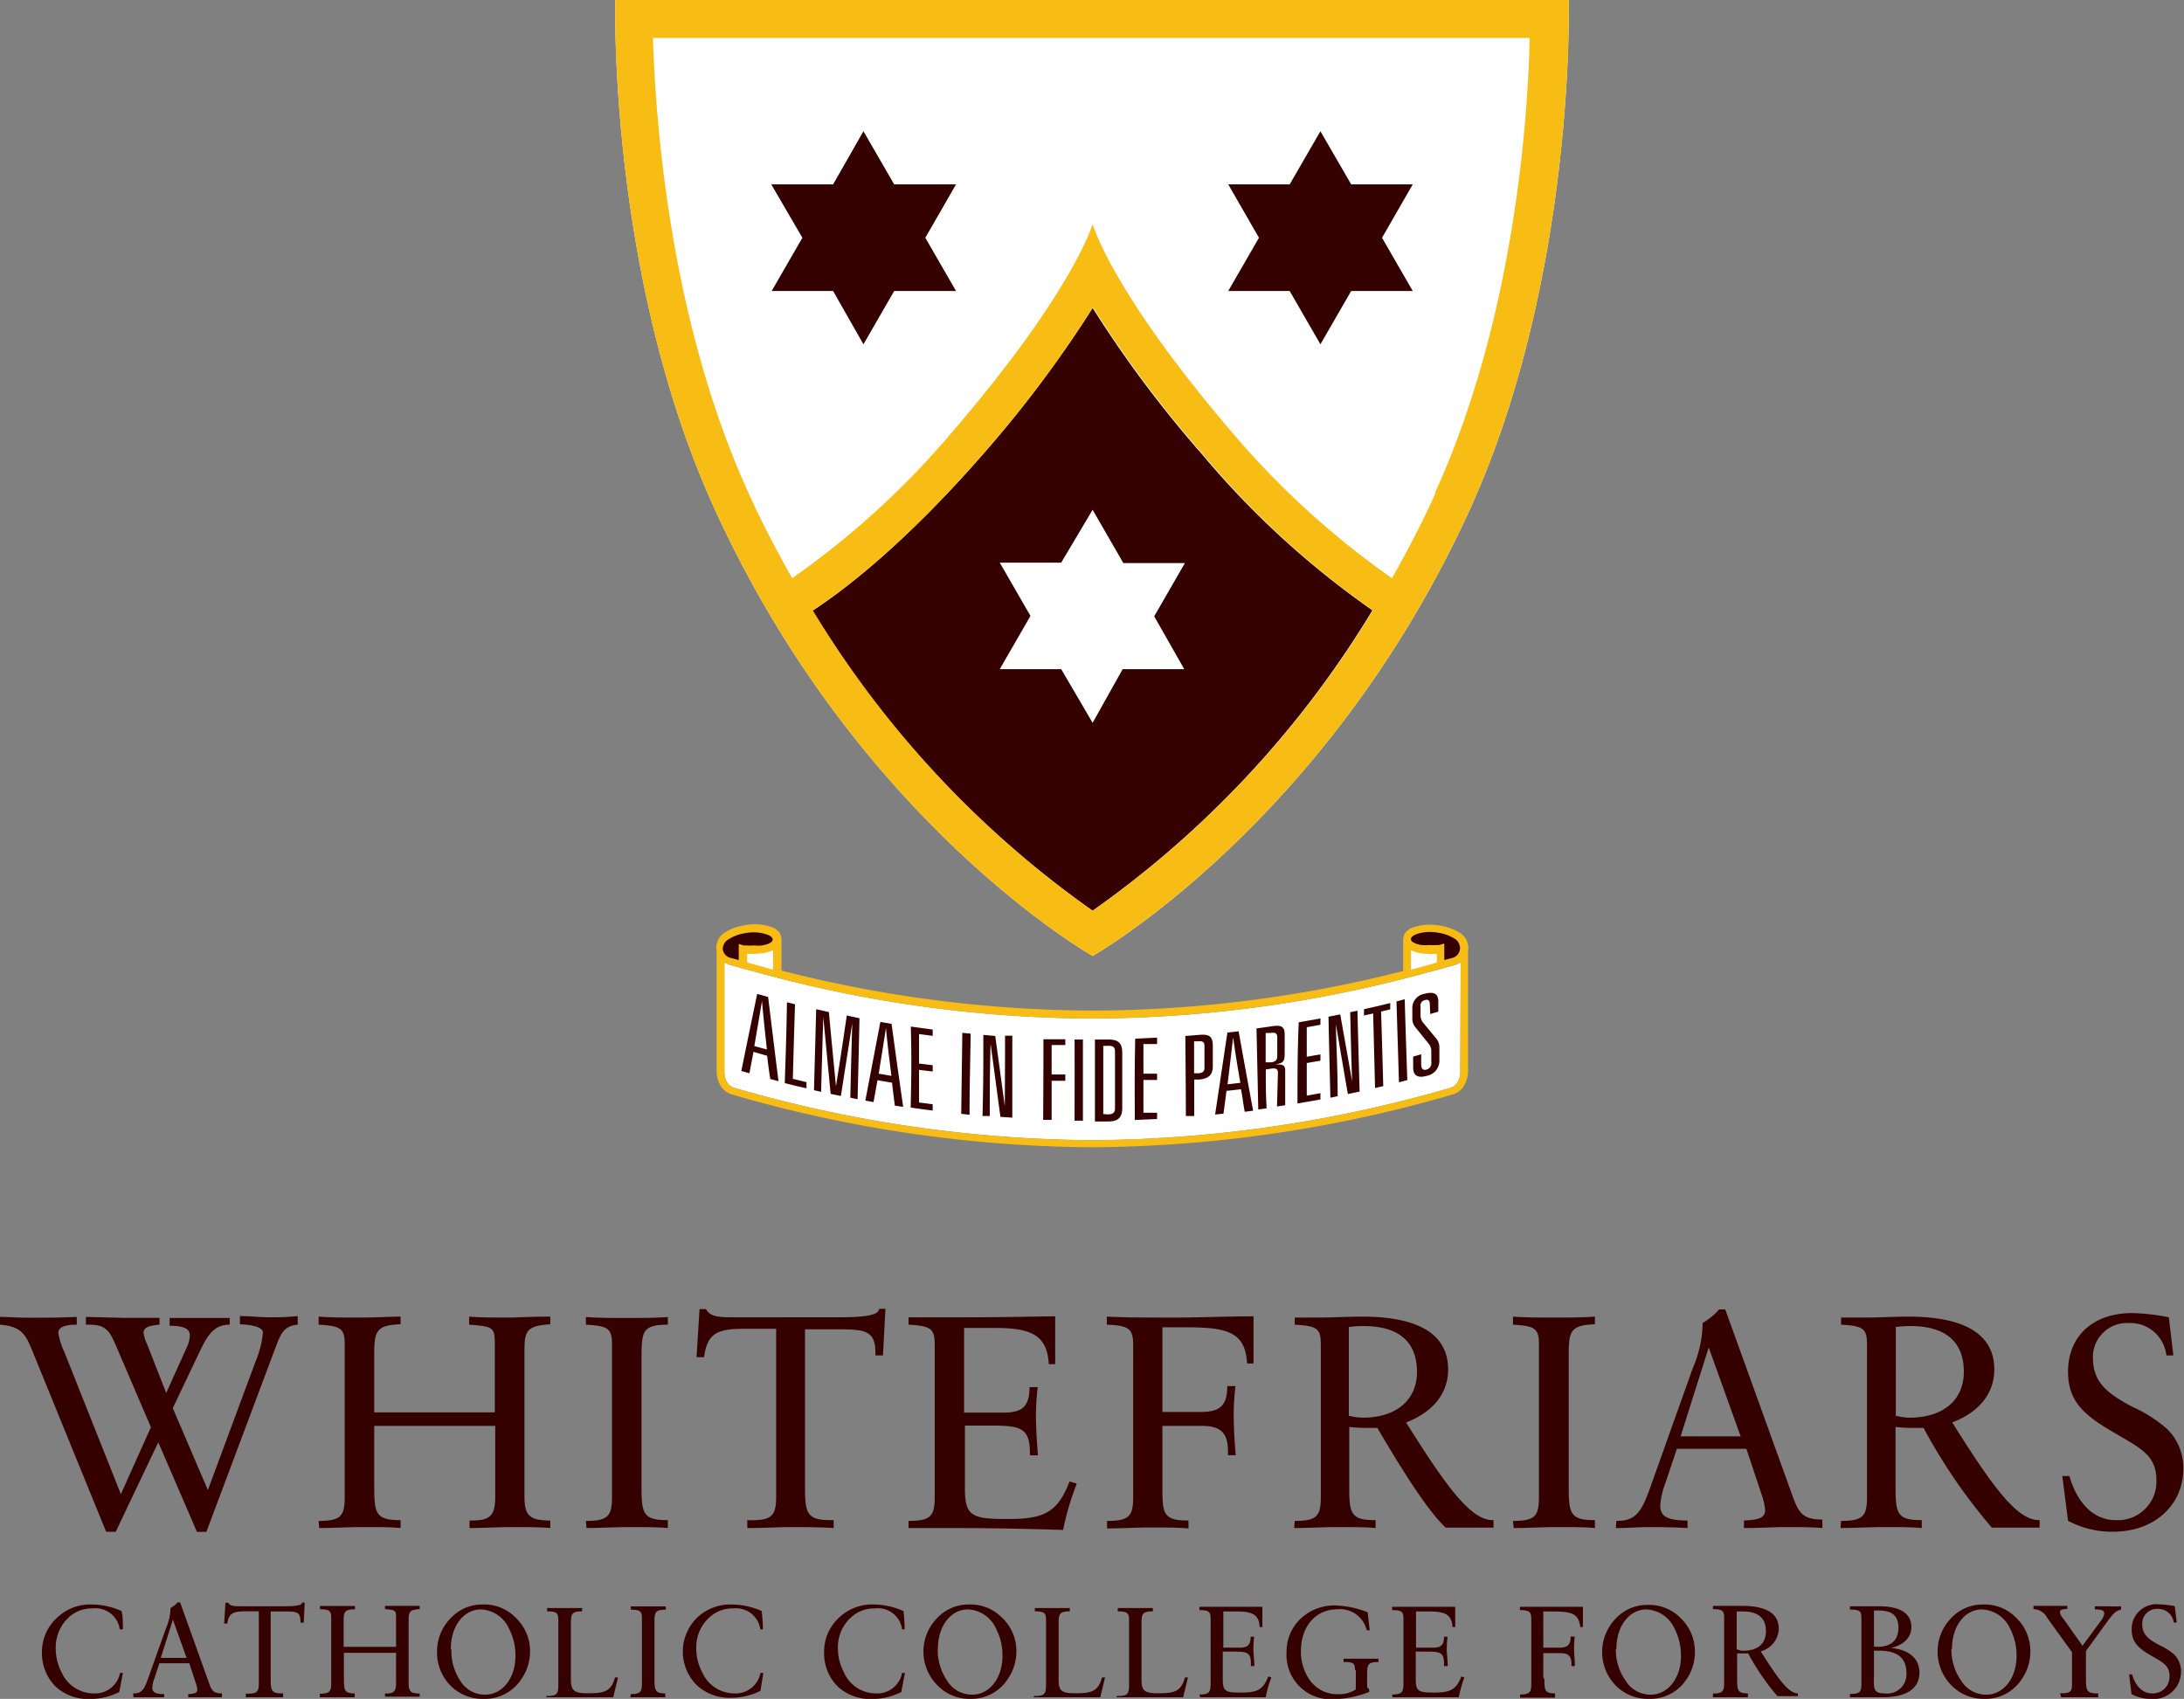
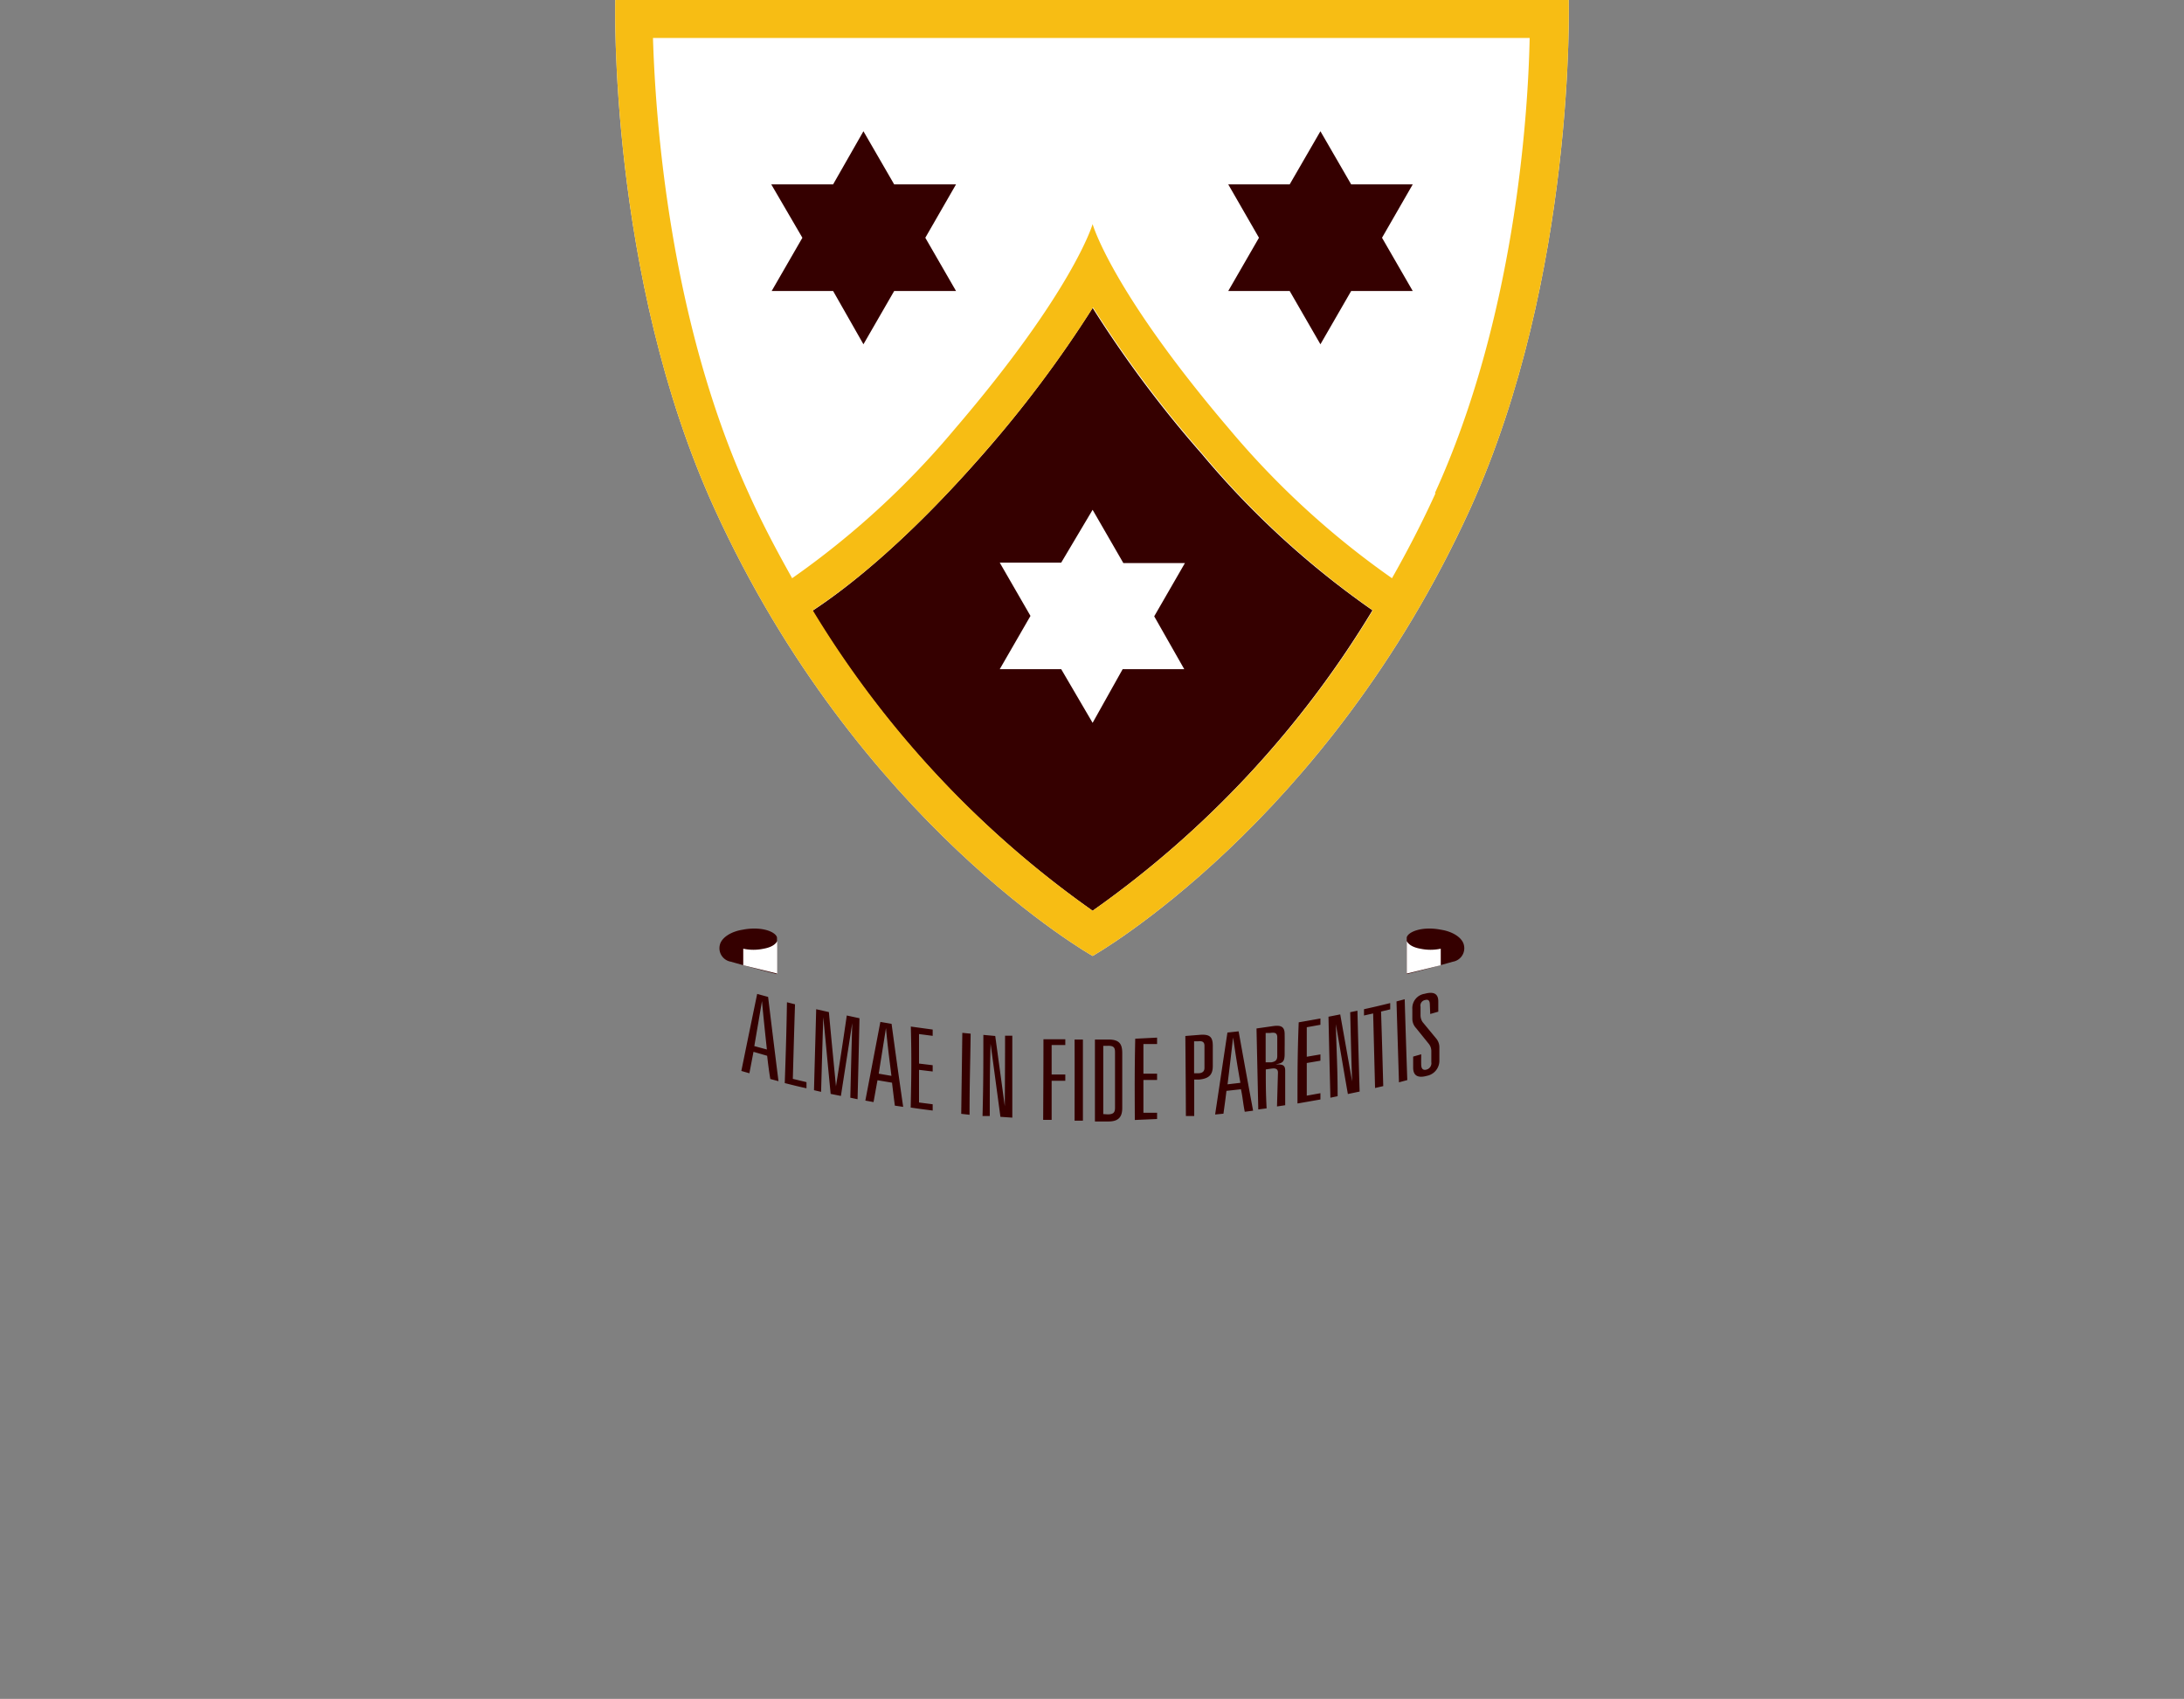
<svg xmlns="http://www.w3.org/2000/svg" id="Layer_1" data-name="Layer 1" viewBox="0 0 159.91 124.4">
  <rect x="0" y="0" width="159.91" height="124.4" fill="#808080" stroke="none" />
  <defs>
    <style>.cls-1{fill:#350000;}.cls-2{fill:#fff;}.cls-3{fill:#f7bd14;}.cls-4{fill:none;}</style>
  </defs>
-   <path class="cls-1" d="M7.77,112.16,2.32,98.8C1.84,97.61,1.46,97.12,0,97v-.57c.55,0,1.24.06,2.06.06,1.19,0,2.39,0,3.56-.06V97c-.91,0-1.35.2-1.35.6A5.38,5.38,0,0,0,4.71,99l4.14,10.41,2.2-4.9-2.57-6C8,97.39,7.7,97,6.51,97H6.29v-.57L9,96.5c.69,0,1.58,0,2.68,0V97c-.79.07-1.17.2-1.17.6a2.62,2.62,0,0,0,.24.78L12.17,102l1.53-3.39a2.15,2.15,0,0,0,.2-.84c0-.49-.49-.69-1.48-.69v-.57c.77,0,1.48,0,2.08,0,.75,0,1.53,0,2.32,0V97c-1.08,0-1.57.65-2.17,1.91l-2,4.2,2.57,6,3.54-9.54a6.89,6.89,0,0,0,.49-2c0-.33-.57-.55-1.68-.6v-.6c.77,0,1.5.09,2.12.09s1.22,0,2.11-.09V97c-1.07.09-1.27.73-1.69,1.84l-5,13.33h-.69l-2.83-6.56-3.12,6.56Zm15.6-.27c1,0,2.13-.07,3.24-.07s1.9,0,2.72.07v-.58h-.09c-1.79,0-1.84-.57-1.84-2.61v-4.29h8.86v5.15c0,1.4-.33,1.78-1.75,1.78h-.13v.55c1,0,2-.07,3.16-.07s1.91,0,2.75.07v-.55c-1.62,0-1.89-.45-1.89-1.8V99.09c0-1.57.05-2,1.89-2.12v-.56c-1.53,0-2.5.07-3,.07-1.08,0-2.08,0-2.94-.07V97c1.81.13,1.88.2,1.88,1.5v4.92H27.4V99.31c0-1.77.07-2.28,1.93-2.34v-.56c-.8,0-1.79.07-3,.07s-2,0-3-.07V97c1.69.09,1.91.31,1.91,1.5v11.09c0,1.42-.27,1.78-1.91,1.78Zm19.57,0c1,0,2.13-.07,3.24-.07s1.9,0,2.72.07v-.58h-.09c-1.79,0-1.84-.57-1.84-2.61V99.31C47,97.54,47,97,48.9,97v-.56c-1,.07-2,.07-3,.07s-2.08,0-3-.07V97c1.69.09,1.91.31,1.91,1.5v11.09c0,1.42-.27,1.78-1.91,1.78Zm11.78,0c1.37,0,2.39-.07,3-.07,1.07,0,2.17,0,3.32.07v-.58h-.28c-1.8,0-1.82-.62-1.82-2.76V97.34h2.41c2,0,2.75.09,2.75,1.75v.16h.55l.18-3.41h-.47c0,.46-1,.62-2.92.62H53.9c-1.2,0-1.88,0-2.21-.6l-.47,0L51,99.38l.55,0c.24-1.79,1-2.08,3-2.08h2.28v12.24c0,1.4-.26,1.78-1.83,1.78h-.29Zm11.8,0c1,0,2,0,3,0s3.85,0,8.32.14a19.75,19.75,0,0,1,1-3.39l-.53-.16c-.89,2.37-2,2.75-4.56,2.75s-3.1-.2-3.1-2.21v-4.63h2c2.06,0,2.76.17,2.76,2v.18H76c-.09-1.06-.15-2.06-.15-3a19,19,0,0,1,.13-2h-.6c0,1.44-.55,1.87-1.9,1.87H70.59v-6.2h2.32c2.64,0,3.77.57,3.88,2.65h.47V96.39c-1.31,0-3.44.07-6.43.07-1.48,0-2.92,0-4.31,0V97c1.68.09,1.92.31,1.92,1.5v11.09c0,1.42-.28,1.78-1.92,1.78Zm18.59-3.48v-4H88c1.38,0,1.91.51,1.91,1.88v.27h.57c-.09-1-.15-2-.15-3a18,18,0,0,1,.13-2.06h-.6c0,1.42-.53,1.89-1.92,1.89H85.11v-6.2h1.64c3.08,0,4.43.31,4.56,2.65h.47V96.39c-2.09,0-4,.09-5.89.09s-3.57,0-4.85-.07V97c1.64.06,1.93.31,1.93,1.5v11.09c0,1.42-.27,1.78-1.91,1.78v.55c1,0,2.1-.07,3.21-.07s1.93,0,2.75.07v-.58h-.09c-1.73,0-1.82-.53-1.82-2.28Zm9.65,3.48c1,0,2.13-.07,3.23-.07s1.91,0,2.73.07v-.58h-.09c-1.8,0-1.84-.57-1.84-2.61v-4.21a12.18,12.18,0,0,0,1.46.07h.6c2.24,3.83,3.87,6.24,5,7.3.68,0,1.33,0,1.9,0s1,0,1.6,0v-.55h-.07c-1.61,0-3.41-2.5-6.33-7.15,2-.77,3.08-2.15,3.08-3.88,0-2.56-2.13-3.87-6.31-3.87-1.06,0-2.13.07-3.21.07-.56,0-1.11,0-1.71,0V97c1.69.09,1.91.31,1.91,1.5v11.09c0,1.42-.27,1.78-1.91,1.78Zm4-8.21V97.17a8.11,8.11,0,0,1,1.07-.07c2.59,0,3.92,1.15,3.92,3.36,0,2-1.44,3.35-4,3.35A4.39,4.39,0,0,1,98.81,103.68Zm12.07,8.21c1,0,2.12-.07,3.23-.07s1.9,0,2.72.07v-.58h-.09c-1.79,0-1.83-.57-1.83-2.61V99.31c0-1.77.06-2.28,1.92-2.34v-.56c-1,.07-2,.07-3,.07s-2.08,0-3-.07V97c1.68.09,1.9.31,1.9,1.5v11.09c0,1.42-.26,1.78-1.9,1.78Zm7.48,0c.91,0,1.72-.07,2.46-.07.53,0,1.46,0,2.79.07v-.55c-1.44,0-2-.27-2-1.11a5.65,5.65,0,0,1,.35-1.55l.87-2.59h5.09l1.11,3.34a4.53,4.53,0,0,1,.26,1.13c0,.6-.46.73-1.55.78v.55c1.22,0,2.21-.07,2.94-.07,1.05,0,2,0,2.8.07v-.62c-1.31,0-1.69-.4-2.11-1.53l-5-13.86-.44,0a5.1,5.1,0,0,1-1.22,1v.26a8.75,8.75,0,0,1-.73,3.08l-3.1,8.7c-.58,1.62-1,2.44-2.33,2.44h-.15Zm4.74-6.71,2.06-6.51,2.34,6.51Zm11.71,6.71c1,0,2.12-.07,3.23-.07s1.9,0,2.72.07v-.58h-.09c-1.79,0-1.83-.57-1.83-2.61v-4.21a12,12,0,0,0,1.46.07h.59a40.88,40.88,0,0,0,5,7.3c.69,0,1.33,0,1.91,0s1,0,1.59,0v-.55h-.06c-1.62,0-3.42-2.5-6.34-7.15,2-.77,3.08-2.15,3.08-3.88,0-2.56-2.13-3.87-6.31-3.87-1.06,0-2.13.07-3.21.07-.55,0-1.11,0-1.7,0V97c1.68.09,1.9.31,1.9,1.5v11.09c0,1.42-.27,1.78-1.9,1.78Zm4.05-8.21V97.17a8,8,0,0,1,1.06-.07c2.59,0,3.92,1.15,3.92,3.36,0,2-1.44,3.35-4,3.35A4.25,4.25,0,0,1,138.86,103.68Zm12.61,7.68a6.8,6.8,0,0,0,3.3.8c3.08,0,5.14-2,5.14-4.61a4,4,0,0,0-1.15-2.88,10.22,10.22,0,0,0-2.59-1.66c-1.86-1-2.88-1.79-2.88-3.61a2.49,2.49,0,0,1,2.61-2.52,2.66,2.66,0,0,1,2.77,2.37h.51l-.33-2.79a15.49,15.49,0,0,0-2.68-.31c-2.88,0-4.7,1.7-4.7,4.29,0,2.11,1.09,3.12,3.19,4.36s3.28,1.73,3.28,3.59a2.82,2.82,0,0,1-3,2.92c-1.51,0-2.77-1.13-3.37-3.23H151ZM9,122.5l-.21,0A1.86,1.86,0,0,1,6.83,124a2.59,2.59,0,0,1-2.32-1.54,3.77,3.77,0,0,1-.43-1.78,3,3,0,0,1,1.07-2.35,2.46,2.46,0,0,1,1.62-.55,1.79,1.79,0,0,1,2,1.53H9c0-.49,0-.94-.1-1.34a5.39,5.39,0,0,0-2.16-.48,3.5,3.5,0,0,0-2.51.92A3.4,3.4,0,0,0,3.07,121a3.47,3.47,0,0,0,1,2.5,3.52,3.52,0,0,0,2.49.91,4.8,4.8,0,0,0,2.17-.51Zm.77,1.78,1.05,0,1.2,0v-.23c-.62,0-.87-.12-.87-.48a2.15,2.15,0,0,1,.15-.66l.37-1.12h2.19l.47,1.44a1.82,1.82,0,0,1,.12.48c0,.26-.2.32-.67.34v.23l1.27,0c.45,0,.85,0,1.2,0V124c-.57,0-.73-.17-.91-.66l-2.15-6H13a2,2,0,0,1-.52.41v.12a3.83,3.83,0,0,1-.31,1.32L10.81,123c-.25.69-.43,1-1,1H9.75Zm2-2.88.89-2.8,1,2.8ZM18,124.28l1.3,0c.45,0,.93,0,1.43,0V124h-.13c-.77,0-.78-.27-.78-1.19V118h1c.88,0,1.18,0,1.18.75v.07h.24l.07-1.47h-.2c0,.2-.43.27-1.25.27H17.66c-.51,0-.81,0-.95-.26h-.2l-.1,1.53h.23c.11-.77.45-.9,1.31-.9h1v5.26c0,.6-.11.77-.79.77H18Zm5.41,0c.45,0,.91,0,1.39,0s.82,0,1.17,0V124h0c-.77,0-.79-.25-.79-1.13v-1.84H29v2.21c0,.6-.15.77-.75.77h-.06v.23c.42,0,.86,0,1.36,0s.82,0,1.18,0v-.23c-.7,0-.81-.2-.81-.78v-4.49c0-.67,0-.87.81-.91v-.24l-1.28,0c-.46,0-.89,0-1.26,0v.24c.78.06.81.09.81.65v2.11H25.16v-1.75c0-.76,0-1,.83-1v-.24c-.34,0-.77,0-1.27,0s-.88,0-1.29,0v.24c.72,0,.82.14.82.65v4.76c0,.61-.12.77-.82.77Zm12,.12A3.16,3.16,0,0,0,38.14,123a3.56,3.56,0,0,0,.67-2.08,3.36,3.36,0,0,0-1.08-2.49,3.2,3.2,0,0,0-2.38-.94,3.15,3.15,0,0,0-2.35,1A3.47,3.47,0,0,0,32,121a3.42,3.42,0,0,0,1.08,2.52A3.3,3.3,0,0,0,35.45,124.4Zm-2.4-3.64c0-1.77,1-2.91,2.19-2.91a2.36,2.36,0,0,1,2.07,1.41,4.21,4.21,0,0,1,.47,2c0,1.68-1,2.83-2.2,2.83a2.09,2.09,0,0,1-1.83-1A3.93,3.93,0,0,1,33.05,120.76Zm7,3.52c.58,0,1.22,0,1.89,0l3,0,.35-1.45-.22,0c-.29,1.08-.84,1.16-2.05,1.16-.95,0-1.18-.22-1.18-1v-4c0-.76,0-1,.82-1v-.24c-.15,0-.51,0-1.07,0l-1.49,0v.24c.72,0,.82.14.82.65v4.55c0,.75,0,1-.78,1H40Zm6.14,0c.44,0,.91,0,1.39,0s.81,0,1.17,0V124h0c-.77,0-.79-.25-.79-1.13v-4c0-.76,0-1,.83-1v-.24c-.43,0-.85,0-1.28,0s-.89,0-1.28,0v.24c.72,0,.81.14.81.65v4.76c0,.61-.11.77-.81.77Zm9.74-1.78-.21,0A1.85,1.85,0,0,1,53.73,124a2.57,2.57,0,0,1-2.31-1.54,3.67,3.67,0,0,1-.44-1.78,2.94,2.94,0,0,1,1.08-2.35,2.44,2.44,0,0,1,1.61-.55,1.79,1.79,0,0,1,2,1.53h.19c0-.49-.05-.94-.09-1.34a5.46,5.46,0,0,0-2.16-.48,3.53,3.53,0,0,0-2.52.92,3.47,3.47,0,0,0-.06,5,3.49,3.49,0,0,0,2.48.91,4.77,4.77,0,0,0,2.17-.51Zm10.37,0-.21,0A1.85,1.85,0,0,1,64.1,124a2.57,2.57,0,0,1-2.31-1.54,3.78,3.78,0,0,1-.44-1.78,2.94,2.94,0,0,1,1.08-2.35,2.46,2.46,0,0,1,1.62-.55,1.78,1.78,0,0,1,2,1.53h.19a13.06,13.06,0,0,0-.09-1.34,5.42,5.42,0,0,0-2.16-.48,3.49,3.49,0,0,0-2.51.92A3.38,3.38,0,0,0,60.34,121a3.44,3.44,0,0,0,1,2.5,3.51,3.51,0,0,0,2.48.91,4.74,4.74,0,0,0,2.17-.51Zm4.81,1.9A3.16,3.16,0,0,0,73.75,123a3.56,3.56,0,0,0,.67-2.08,3.36,3.36,0,0,0-1.08-2.49,3.22,3.22,0,0,0-2.38-.94,3.15,3.15,0,0,0-2.35,1,3.5,3.5,0,0,0,.11,5A3.26,3.26,0,0,0,71.06,124.4Zm-2.4-3.64c0-1.77,1-2.91,2.19-2.91a2.36,2.36,0,0,1,2.07,1.41,4.21,4.21,0,0,1,.47,2c0,1.68-1,2.83-2.2,2.83a2.12,2.12,0,0,1-1.84-1A4,4,0,0,1,68.66,120.76Zm7,3.52c.58,0,1.22,0,1.89,0l3,0,.35-1.45-.22,0c-.29,1.08-.84,1.16-2,1.16-1,0-1.18-.22-1.18-1v-4c0-.76,0-1,.82-1v-.24c-.15,0-.51,0-1.07,0l-1.49,0v.24c.72,0,.82.14.82.65v4.55c0,.75,0,1-.78,1h-.09Zm6.07,0c.58,0,1.22,0,1.89,0l3,0,.35-1.45-.22,0c-.29,1.08-.83,1.16-2,1.16-1,0-1.18-.22-1.18-1v-4c0-.76,0-1,.83-1v-.24c-.16,0-.52,0-1.08,0l-1.49,0v.24c.72,0,.83.14.83.65v4.55c0,.75,0,1-.78,1h-.1Zm6.14,0H89.1c.47,0,1.66,0,3.58,0a7.37,7.37,0,0,1,.41-1.45l-.23-.07c-.38,1-.85,1.18-2,1.18s-1.33-.09-1.33-1v-2h.87c.89,0,1.19.07,1.19.85V122h.25c0-.46-.07-.88-.07-1.27a7.93,7.93,0,0,1,.06-.88h-.26c0,.62-.23.8-.81.8H89.57V118h1c1.13,0,1.62.24,1.66,1.14h.2v-1.48c-.56,0-1.47,0-2.76,0l-1.85,0v.24c.72,0,.82.14.82.65v4.76c0,.61-.12.77-.82.77Zm11.39-2v1.43a2.24,2.24,0,0,1-1.27.35A2.48,2.48,0,0,1,95.88,123a3.63,3.63,0,0,1-.63-2.07c0-1.88,1.12-3.09,2.67-3.09a2,2,0,0,1,2.15,1.54h.22l-.15-1.32a7,7,0,0,0-2.34-.5,3.59,3.59,0,0,0-2.6,1,3.31,3.31,0,0,0-1,2.44,3.24,3.24,0,0,0,3.5,3.42,7.23,7.23,0,0,0,2.55-.53v-.18l-.15-.16v-.85c0-.77,0-1,.83-1v-.24c-.43,0-.85,0-1.28,0s-.88,0-1.28,0v.24C99.11,121.7,99.21,121.79,99.21,122.3Zm2.68,2h1.29c.46,0,1.65,0,3.57,0a9.1,9.1,0,0,1,.41-1.45l-.22-.07c-.39,1-.85,1.18-2,1.18s-1.34-.09-1.34-1v-2h.88c.88,0,1.19.07,1.19.85V122H106c0-.46-.07-.88-.07-1.27a7.93,7.93,0,0,1,.06-.88h-.26c0,.62-.24.8-.82.8h-1.23V118h1c1.13,0,1.62.24,1.67,1.14h.2v-1.48c-.56,0-1.48,0-2.76,0l-1.86,0v.24c.72,0,.83.14.83.65v4.76c0,.61-.13.77-.83.77ZM113,122.79v-1.74h1.24c.6,0,.82.22.82.81V122h.25c0-.43-.06-.86-.06-1.27a7.44,7.44,0,0,1,.05-.89H115c0,.61-.23.81-.83.81H113V118h.7c1.32,0,1.91.13,2,1.14h.2v-1.48c-.89,0-1.73,0-2.53,0s-1.53,0-2.08,0v.24c.7,0,.83.14.83.65v4.76c0,.61-.12.77-.82.77v.23c.44,0,.9,0,1.38,0s.82,0,1.18,0V124h0c-.74,0-.78-.23-.78-1Zm7.74,1.61a3.16,3.16,0,0,0,2.7-1.37,3.55,3.55,0,0,0,.66-2.08,3.39,3.39,0,0,0-1.07-2.49,3.23,3.23,0,0,0-2.38-.94,3.15,3.15,0,0,0-2.35,1,3.52,3.52,0,0,0,.1,5A3.3,3.3,0,0,0,120.7,124.4Zm-2.39-3.64c0-1.77,1-2.91,2.19-2.91a2.38,2.38,0,0,1,2.07,1.41,4.34,4.34,0,0,1,.47,2c0,1.68-1,2.83-2.2,2.83a2.12,2.12,0,0,1-1.84-1A3.92,3.92,0,0,1,118.31,120.76Zm7.07,3.52c.44,0,.91,0,1.39,0s.82,0,1.17,0V124h0c-.77,0-.79-.25-.79-1.13v-1.8c.17,0,.38,0,.63,0H128a17.41,17.41,0,0,0,2.14,3.13c.29,0,.57,0,.81,0s.44,0,.69,0V124h0c-.69,0-1.46-1.08-2.72-3.08a1.77,1.77,0,0,0,1.32-1.66c0-1.11-.91-1.67-2.71-1.67-.46,0-.91,0-1.38,0l-.73,0v.24c.72,0,.82.14.82.65v4.76c0,.61-.12.77-.82.77Zm1.74-3.53V118l.46,0c1.11,0,1.68.49,1.68,1.44s-.62,1.44-1.7,1.44A1.56,1.56,0,0,1,127.12,120.75Zm8.29,3.53h2.41c1.77,0,2.68-.66,2.68-1.81,0-1-.77-1.7-2.09-1.79,1-.24,1.5-.83,1.5-1.53,0-1-.81-1.53-2.37-1.53-.41,0-.89,0-1.43,0-.2,0-.44,0-.7,0v.24c.76,0,.84.14.84.65v4.76c0,.61-.09.77-.84.77Zm1.76-3.71v-2.64h.33c1,0,1.46.38,1.46,1.27s-.53,1.39-1.52,1.39Zm0,2.21v-1.91h.38c1.33,0,2,.53,2,1.66A1.41,1.41,0,0,1,138,124c-.75,0-.8-.29-.8-.92Zm8.1,1.62A3.16,3.16,0,0,0,148,123a3.55,3.55,0,0,0,.66-2.08,3.39,3.39,0,0,0-1.07-2.49,3.23,3.23,0,0,0-2.38-.94,3.15,3.15,0,0,0-2.35,1,3.52,3.52,0,0,0,.1,5A3.3,3.3,0,0,0,145.27,124.4Zm-2.39-3.64c0-1.77,1-2.91,2.19-2.91a2.37,2.37,0,0,1,2.07,1.41,4.21,4.21,0,0,1,.47,2c0,1.68-1,2.83-2.2,2.83a2.12,2.12,0,0,1-1.84-1A3.92,3.92,0,0,1,142.88,120.76Zm8,3.52,1.43,0,1.28,0V124h-.12c-.78,0-.78-.28-.78-1.25V120.9l1.57-2.17c.36-.48.59-.81,1-.85v-.26a8,8,0,0,1-.92,0l-1,0v.23c.5,0,.69.06.69.31a1.11,1.11,0,0,1-.27.56l-1.32,1.79-1.42-2a.94.94,0,0,1-.24-.45c0-.17.18-.24.55-.25v-.22q-.66,0-1.38,0l-1.1,0v.24h0a1.15,1.15,0,0,1,1,.63l1.82,2.52v2.2c0,.61,0,.81-.78.81h-.1Zm5.15-.23a2.86,2.86,0,0,0,1.41.35,2,2,0,0,0,2.21-2,1.71,1.71,0,0,0-.49-1.24,4.56,4.56,0,0,0-1.12-.71c-.8-.43-1.23-.77-1.23-1.55a1.08,1.08,0,0,1,1.12-1.09,1.15,1.15,0,0,1,1.19,1h.22l-.15-1.2a7.06,7.06,0,0,0-1.15-.13,1.81,1.81,0,0,0-2,1.84c0,.91.46,1.35,1.37,1.88s1.4.74,1.4,1.54a1.22,1.22,0,0,1-1.29,1.26c-.65,0-1.19-.49-1.45-1.39h-.22Z" />
  <path class="cls-2" d="M114.86,0H45.05s-.54,20.15,7.27,37.26C62.83,60.31,80,70,80,70s17.13-9.68,27.64-32.73C115.4,20.15,114.86,0,114.86,0Z" />
  <path class="cls-1" d="M63.22,9.61l2.25,3.89H70l-2.25,3.91L70,21.31H65.47l-2.25,3.9L61,21.31h-4.5l2.25-3.9L56.47,13.5H61ZM94.43,13.5h-4.5l2.25,3.91-2.25,3.9h4.5l2.25,3.9,2.25-3.9h4.51l-2.25-3.9,2.25-3.91H98.93L96.68,9.61ZM80,66.69a73.24,73.24,0,0,0,20.49-22A63.92,63.92,0,0,1,88,33.25a84.64,84.64,0,0,1-8-10.7,86.5,86.5,0,0,1-8,10.68c-5.55,6.34-9.85,9.75-12.52,11.5A73.5,73.5,0,0,0,80,66.69Zm0-29.36,2.25,3.9h4.51l-2.25,3.9L86.71,49H82.2L80,52.93,77.7,49H73.2l2.25-3.9-2.25-3.9h4.5Z" />
  <path class="cls-3" d="M114.86,0H45.05s-.54,20.15,7.27,37.26C62.83,60.31,80,70,80,70s17.13-9.68,27.64-32.73C115.4,20.15,114.86,0,114.86,0ZM80,66.69a73.5,73.5,0,0,1-20.49-22c2.67-1.75,7-5.16,12.52-11.5a85.17,85.17,0,0,0,8-10.68,86,86,0,0,0,8,10.7,63.92,63.92,0,0,0,12.49,11.48A73.24,73.24,0,0,1,80,66.69Zm25.11-30.58c-1,2.2-2.08,4.27-3.19,6.23A61.8,61.8,0,0,1,90,31.41C81.36,21.27,80,16.41,80,16.41s-1.4,4.86-10.09,15A61.54,61.54,0,0,1,58,42.34c-1.12-2-2.19-4-3.19-6.23-5.8-12.7-6.82-27.38-7-33.33h64.19C111.88,8.73,110.86,23.41,105.06,36.11Z" />
  <path class="cls-1" d="M56.88,71.33c-1.12-.28-2.24-.59-3.37-.91a1,1,0,0,1-.81-1.2c.1-.53.78-1,1.67-1.14,1.37-.27,2.41.14,2.52.56v2.59" />
  <path class="cls-2" d="M54.42,70.68V69.47a3.58,3.58,0,0,0,1.49,0c.56-.1.87-.31,1-.56l0,2.38Z" />
  <path class="cls-1" d="M103,71.33c1.13-.28,2.25-.59,3.38-.91a1,1,0,0,0,.81-1.2c-.1-.53-.78-1-1.68-1.14-1.36-.27-2.4.14-2.51.56v2.59" />
  <path class="cls-2" d="M105.49,70.68V69.47a3.58,3.58,0,0,1-1.49,0c-.56-.1-.87-.31-1-.56l0,2.38Z" />
-   <path class="cls-2" d="M106.92,78.45a1.62,1.62,0,0,1-.17.75.9.9,0,0,1-.56.46A95.81,95.81,0,0,1,80,83.49a95.8,95.8,0,0,1-26.23-3.83.9.9,0,0,1-.56-.46,1.5,1.5,0,0,1-.17-.75v-8a1.38,1.38,0,0,0,.44.21c1.13.32,2.26.63,3.38.92a93.33,93.33,0,0,0,23.13,3h0a93.21,93.21,0,0,0,23.13-3c1.13-.29,2.26-.6,3.39-.92a1.49,1.49,0,0,0,.44-.21Z" />
  <path class="cls-1" d="M56.17,77.31l-1-.29-.3,1.57-.59-.17c.46-2.25.69-3.38,1.16-5.64l.8.22c.3,2.46.45,3.7.76,6.17l-.6-.16C56.29,78.33,56.25,78,56.17,77.31Zm-.38-4h0c-.22,1.32-.34,2-.56,3.29l.92.25C56,75.42,55.92,74.71,55.79,73.3Zm1.67,6c.64.16.95.24,1.59.38,0-.18,0-.27,0-.45l-1-.24c.06-2.18.09-3.28.16-5.46l-.59-.15C57.58,75.74,57.54,76.93,57.46,79.29Zm3.75.24h0c-.21-2.17-.32-3.26-.52-5.44l-.93-.21c-.06,2.37-.1,3.56-.16,5.93l.52.12c.06-2.19.09-3.28.16-5.47h0c.22,2.25.32,3.37.54,5.62l.75.15c.33-2.13.5-3.19.83-5.33h0c-.06,2.18-.09,3.28-.14,5.46l.53.11c.06-2.37.09-3.56.14-5.93L62,74.36C61.7,76.43,61.54,77.46,61.21,79.53Zm4.1-.27-1.06-.18c-.12.64-.18,1-.29,1.6l-.6-.11,1.1-5.76.82.14c.33,2.44.5,3.65.85,6.08l-.61-.09C65.43,80.27,65.39,79.93,65.31,79.26Zm-.44-4h0c-.21,1.34-.32,2-.53,3.34l.93.16C65.1,77.39,65,76.69,64.87,75.29Zm1.81,5.82c.65.1,1,.14,1.61.22v-.46l-1-.13c0-1,0-1.43,0-2.39l1,.12c0-.18,0-.27,0-.46l-1-.12c0-.87,0-1.3,0-2.16l1,.13c0-.19,0-.28,0-.46l-1.6-.22C66.75,77.55,66.73,78.74,66.68,81.11Zm3.7.46.61.07c0-2.38.05-3.57.08-5.94l-.61-.06C70.43,78,70.41,79.2,70.38,81.57ZM73.57,81h0l-.7-5.14L72,75.78c0,2.38,0,3.56-.06,5.94l.53,0c0-2.12,0-3.17.06-5.29h0c.29,2.14.43,3.21.72,5.35l.87.06c0-2.38,0-3.57,0-6l-.53,0C73.59,77.94,73.58,79,73.57,81Zm2.81,1L77,82c0-1.14,0-1.71,0-2.86l1,0v-.46l-1,0c0-.86,0-1.29,0-2.16l1,0V76.1l-1.6,0C76.4,78.43,76.39,79.62,76.38,82Zm2.3.06h.61c0-2.37,0-3.56,0-5.94h-.61C78.69,78.49,78.68,79.68,78.68,82.06Zm1.49-5.94h1c.82,0,1,.36,1,1,0,1.6,0,2.4,0,4,0,.59-.2,1-1,1h-1Zm.93,5.48c.41,0,.54-.13.54-.47,0-1.64,0-2.46,0-4.1,0-.35-.13-.46-.53-.45h-.33c0,2,0,3,0,5Zm2,.41,1.62-.07c0-.19,0-.28,0-.46l-1,0c0-1,0-1.44,0-2.4l1,0v-.46l-1,0c0-.87,0-1.3,0-2.17l1,0c0-.19,0-.28,0-.47l-1.6.08C83.07,78.44,83.08,79.63,83.09,82Zm3.7-6.15,1-.08c.78-.07,1,.14,1,.81s0,.87,0,1.46-.22.93-1,1l-.36,0c0,1.07,0,1.6,0,2.67l-.61,0C86.82,79.42,86.81,78.23,86.79,75.86Zm.93,2.73c.27,0,.47-.11.46-.41,0-.64,0-1,0-1.6,0-.31-.19-.36-.47-.33l-.29,0c0,.94,0,1.41,0,2.34Zm3.14,1.17-1.07.12c-.08.67-.13,1-.22,1.67l-.61.06.9-6,.82-.09c.42,2.33.63,3.49,1.06,5.81l-.61.08C91,80.72,91,80.4,90.86,79.76Zm-.58-3.83h0c-.16,1.39-.24,2.08-.41,3.47l.94-.11C90.59,78,90.48,77.28,90.28,75.93Zm3.28,2.61c0-.29-.2-.33-.48-.29l-.41.06c0,1.14,0,1.71.06,2.85l-.61.08L92,75.31l1.12-.16c.57-.09.93-.05.94.54s0,.9,0,1.5-.18.65-.65.75h0c.43,0,.69,0,.69.45l0,2.54-.6.09Zm-.49-.75c.28-.05.45-.14.44-.49,0-.54,0-.8,0-1.34,0-.34-.2-.37-.52-.32l-.33,0c0,.86,0,1.29,0,2.15Zm2,3,1.6-.28v-.46l-1,.18,0-2.39,1-.17c0-.19,0-.28,0-.46l-1,.17,0-2.16,1-.18c0-.18,0-.28,0-.46l-1.59.28C95,77.24,95,78.43,95,80.8ZM99,79.19h0c-.35-2-.52-2.94-.87-4.91l-.86.17c.05,2.37.08,3.56.14,5.93l.53-.11c0-2.1-.08-3.16-.13-5.27h0c.35,2,.52,3.07.88,5.11l.86-.18c-.07-2.37-.1-3.55-.16-5.92l-.53.11C98.91,76.15,98.93,77.16,99,79.19Zm1.68.48.6-.14c-.06-2.18-.09-3.27-.16-5.46l.67-.16c0-.19,0-.28,0-.46-.77.19-1.15.28-1.92.45,0,.19,0,.28,0,.46l.67-.15Zm1.76-.42.6-.16c-.08-2.36-.12-3.55-.19-5.92l-.6.16C102.32,75.69,102.36,76.88,102.43,79.25Zm2.28-5,.59-.17c0-.3,0-.45,0-.75,0-.54-.3-.75-1-.56a1.06,1.06,0,0,0-.9,1.12c0,.28,0,.43,0,.71a1,1,0,0,0,.28.69l.92,1.14a.85.85,0,0,1,.19.52c0,.33,0,.5,0,.83a.48.48,0,0,1-.35.54c-.26.07-.38-.06-.39-.34s0-.46,0-.78l-.59.17c0,.32,0,.48,0,.81,0,.59.35.78,1,.6a1.13,1.13,0,0,0,.92-1.14c0-.37,0-.56,0-.93a1,1,0,0,0-.23-.66l-1-1.21a.9.9,0,0,1-.15-.5c0-.25,0-.37,0-.62a.41.41,0,0,1,.32-.49c.28-.08.35.07.36.3Z" />
  <path class="cls-4" d="M106.49,68.75a3,3,0,0,0-1-.39,4,4,0,0,0-.81-.09,2.8,2.8,0,0,0-1,.18.84.84,0,0,0-.34.24V71c1-.26,2-.52,3-.81a.82.82,0,0,0,.57-.43l0-.29v-.15A.86.86,0,0,0,106.49,68.75Z" />
  <path class="cls-4" d="M56.27,68.45a3,3,0,0,0-1-.18,4,4,0,0,0-.81.09,3,3,0,0,0-1,.39.84.84,0,0,0-.43.74.75.75,0,0,0,.61.66l.56.15V69.09l.36.11h.05l.15,0a3.94,3.94,0,0,0,.56,0,3.3,3.3,0,0,0,.6,0C56.93,69,56.71,68.62,56.27,68.45Z" />
  <path class="cls-4" d="M55.27,69.85a4.18,4.18,0,0,1-.56,0v.64L56.6,71V69.58a2.59,2.59,0,0,1-.63.21A4.62,4.62,0,0,1,55.27,69.85Z" />
  <path class="cls-4" d="M103.64,68.45a3,3,0,0,1,1-.18,4,4,0,0,1,.81.09,3,3,0,0,1,1,.39.81.81,0,0,1,.42.74.75.75,0,0,1-.61.66l-.56.15V69.09l-.37.11h0l-.15,0a3.94,3.94,0,0,1-.56,0,3.3,3.3,0,0,1-.6,0C103,69,103.2,68.62,103.64,68.45Z" />
-   <path class="cls-4" d="M104.64,69.85a4.32,4.32,0,0,0,.56,0v.64l-1.89.52V69.58a2.59,2.59,0,0,0,.63.21A4.51,4.51,0,0,0,104.64,69.85Z" />
-   <path class="cls-3" d="M106.83,68.28a3.45,3.45,0,0,0-1.24-.47,4.45,4.45,0,0,0-.92-.1,3.73,3.73,0,0,0-1.25.22,1.09,1.09,0,0,0-.59.48,1.53,1.53,0,0,0-.09.69v2A92.71,92.71,0,0,1,80,74h0a92.77,92.77,0,0,1-22.78-2.93s0-1.54,0-2a1.53,1.53,0,0,0-.09-.69,1.13,1.13,0,0,0-.59-.48,3.73,3.73,0,0,0-1.25-.22,4.31,4.31,0,0,0-.92.1,3.45,3.45,0,0,0-1.24.47,1.29,1.29,0,0,0-.66,1.36v8.81a2.24,2.24,0,0,0,.24,1,1.47,1.47,0,0,0,.91.73,96.22,96.22,0,0,0,26.36,3.86h0a96.22,96.22,0,0,0,26.36-3.86,1.43,1.43,0,0,0,.9-.73,2.13,2.13,0,0,0,.25-1V69.64A1.29,1.29,0,0,0,106.83,68.28Zm-53.43.47a3,3,0,0,1,1-.39,4,4,0,0,1,.81-.09,3,3,0,0,1,1,.18c.44.17.66.58-.4.78a3.3,3.3,0,0,1-.6,0,3.94,3.94,0,0,1-.56,0l-.15,0h-.05l-.36-.11V70.3l-.56-.15a.75.75,0,0,1-.61-.66A.84.84,0,0,1,53.4,68.75Zm3.2.83V71l-1.89-.52v-.64a4.18,4.18,0,0,0,.56,0,4.62,4.62,0,0,0,.7-.06A2.59,2.59,0,0,0,56.6,69.58Zm50.32,8.87a1.62,1.62,0,0,1-.17.75.9.9,0,0,1-.56.46A95.81,95.81,0,0,1,80,83.49a95.8,95.8,0,0,1-26.23-3.83.9.9,0,0,1-.56-.46,1.5,1.5,0,0,1-.17-.75v-8a1.38,1.38,0,0,0,.44.21c1.13.32,2.26.63,3.38.92a93.33,93.33,0,0,0,23.13,3h0a93.21,93.21,0,0,0,23.13-3c1.13-.29,2.26-.6,3.39-.92a1.49,1.49,0,0,0,.44-.21Zm-3.61-8.87a2.59,2.59,0,0,0,.63.21,4.51,4.51,0,0,0,.7.06,4.32,4.32,0,0,0,.56,0v.64l-1.89.52Zm3,.57-.56.15V69.09l-.37.11h0l-.15,0a3.94,3.94,0,0,1-.56,0,3.3,3.3,0,0,1-.6,0c-1.06-.2-.84-.61-.4-.78a3,3,0,0,1,1-.18,4,4,0,0,1,.81.09,3,3,0,0,1,1,.39.81.81,0,0,1,.42.74A.75.75,0,0,1,106.32,70.15Z" />
</svg>